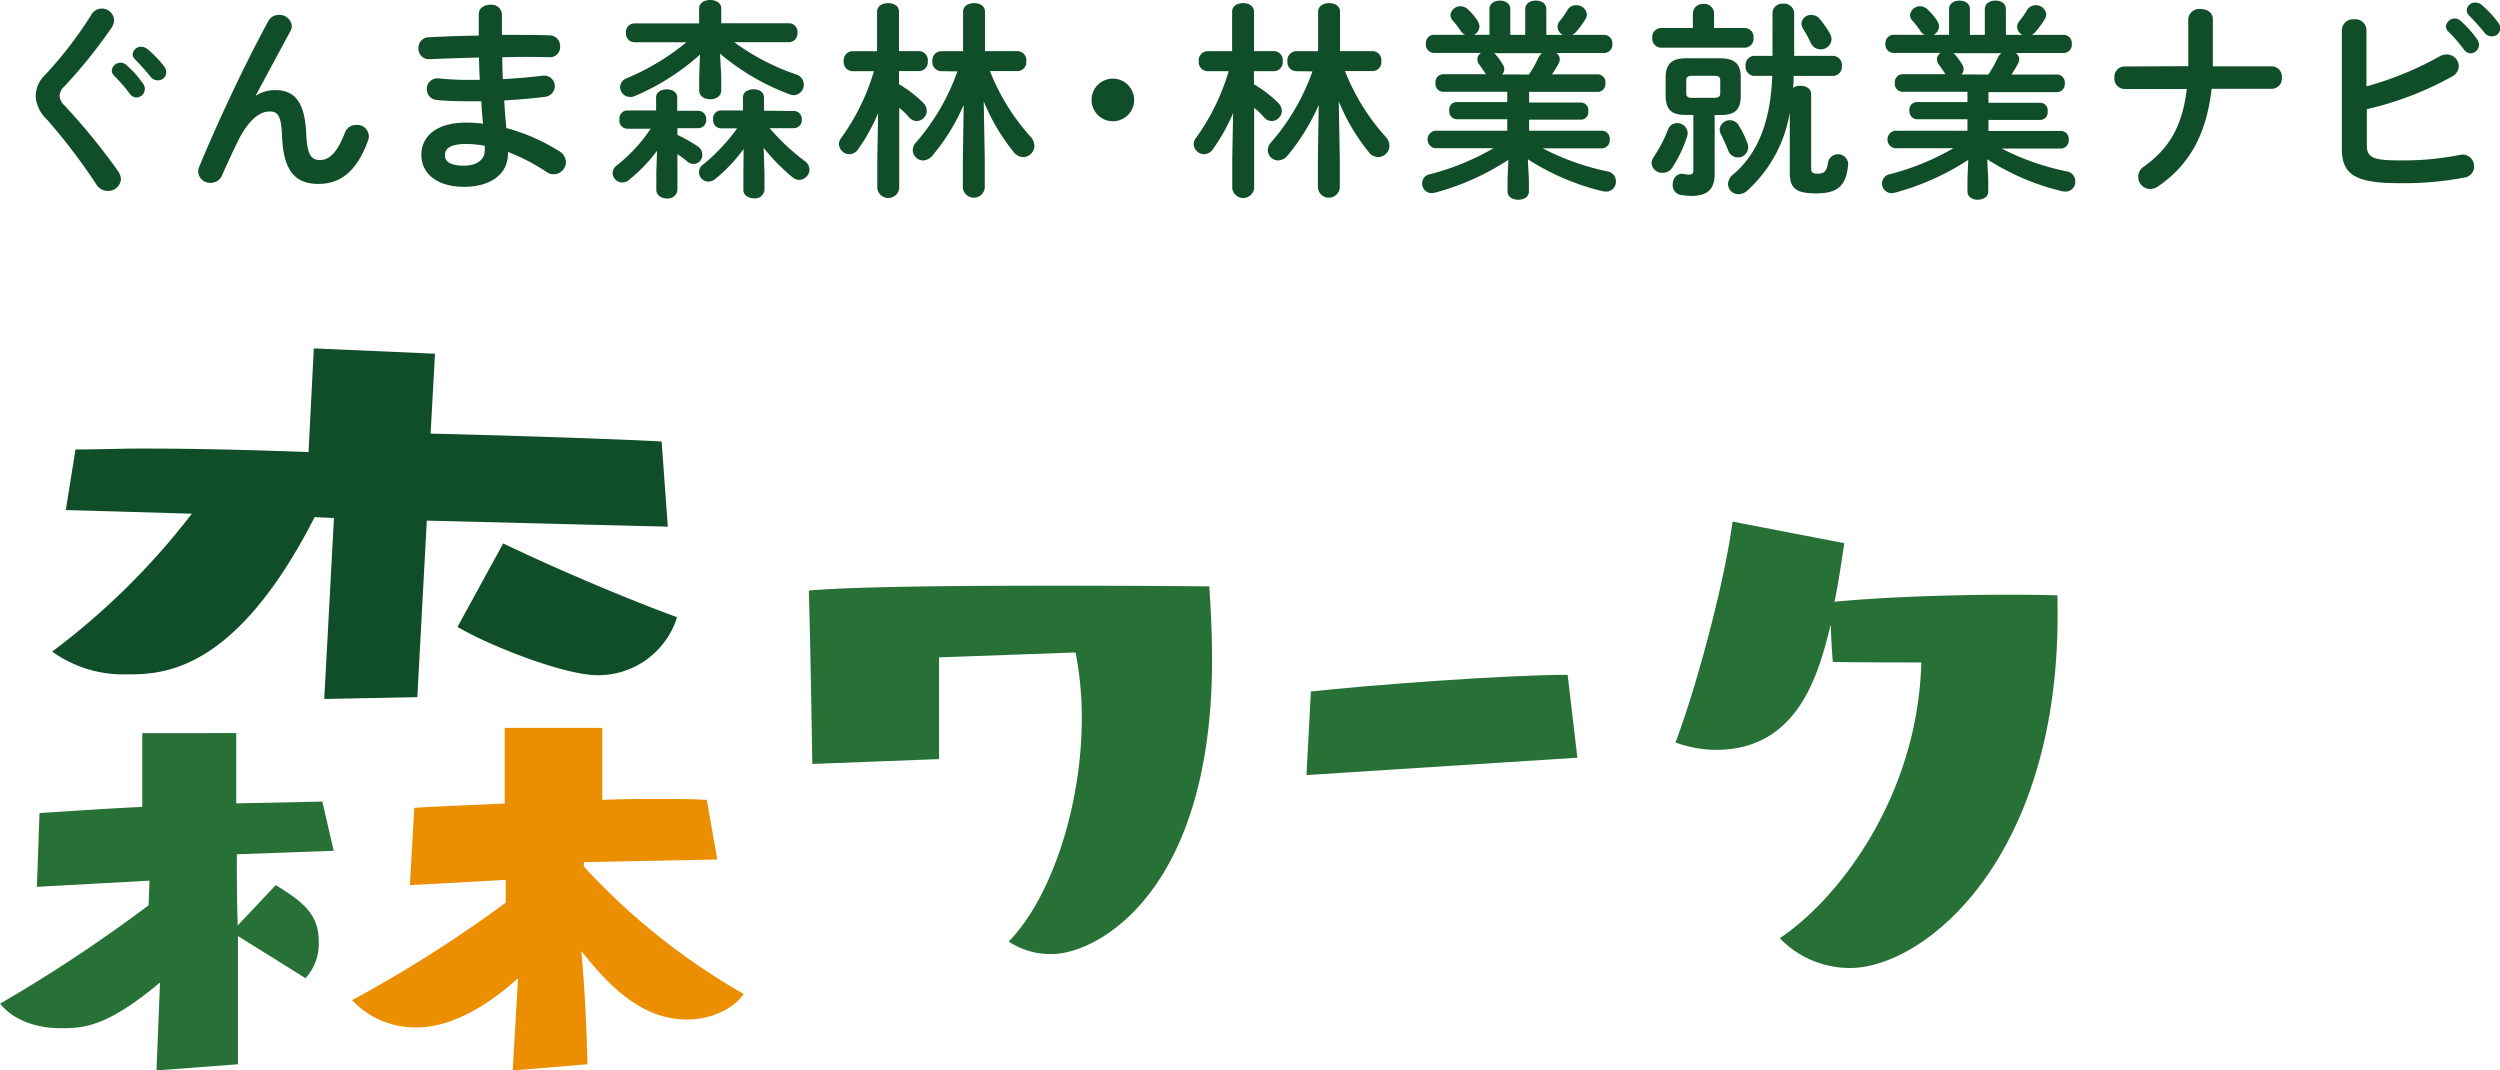
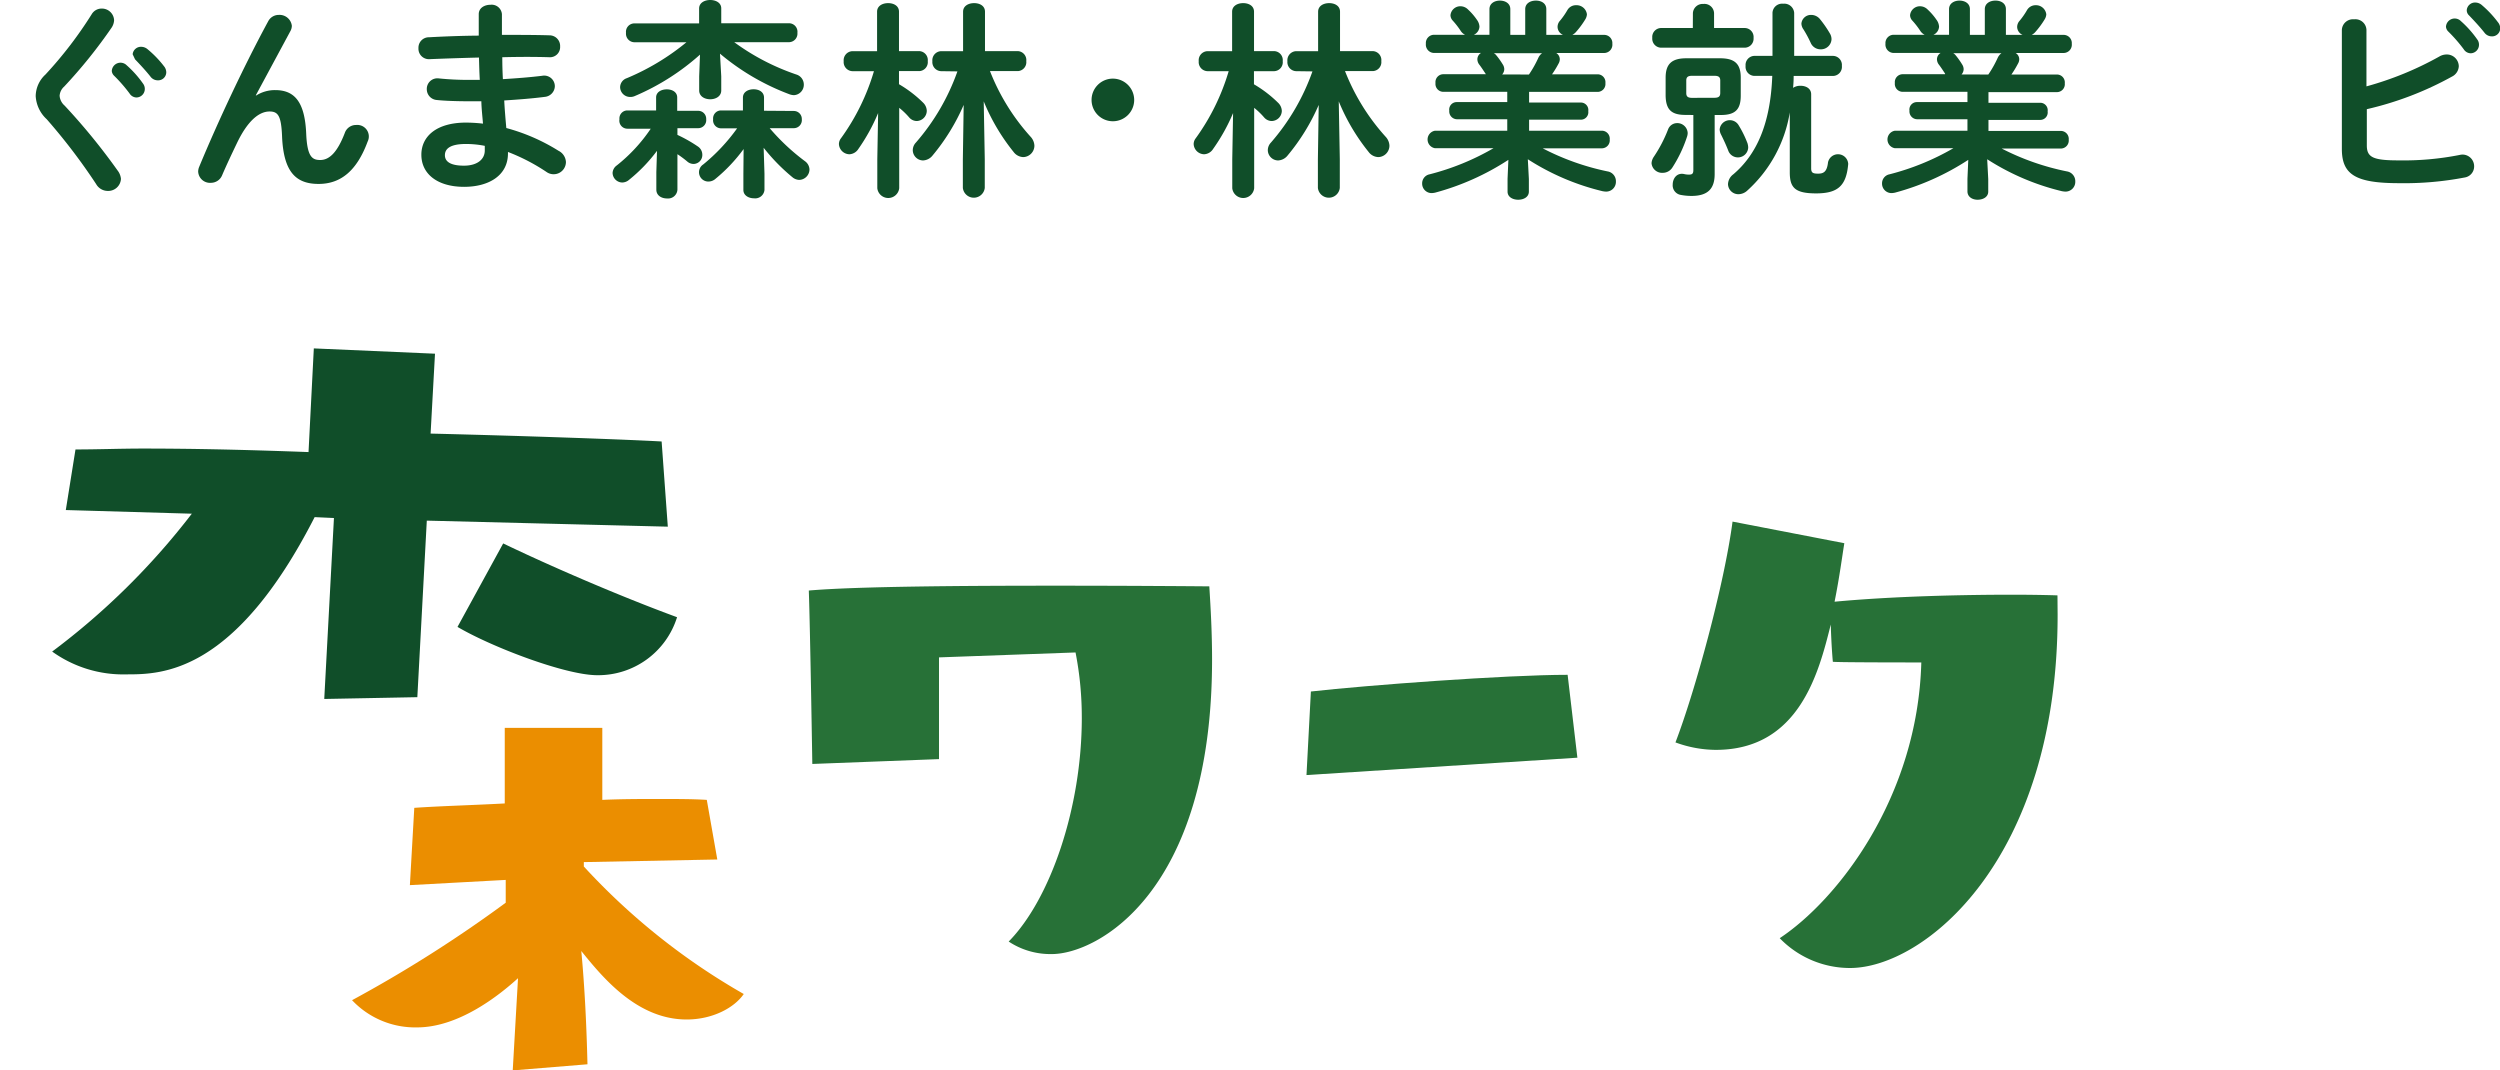
<svg xmlns="http://www.w3.org/2000/svg" id="main" viewBox="0 0 335.46 143.63">
  <defs>
    <style>.cls-1{fill:#104e29;}.cls-2{fill:#277137;}.cls-3{fill:#eb8e00;}</style>
  </defs>
  <title>logo_spnav</title>
-   <path class="cls-1" d="M13.63,1.15a1.64,1.64,0,0,1,1.68,1.57,2,2,0,0,1-.34,1,67.07,67.07,0,0,1-6.36,7.9A1.79,1.79,0,0,0,8,12.85a1.93,1.93,0,0,0,.67,1.32,84.62,84.62,0,0,1,7.11,8.71A2.15,2.15,0,0,1,16.23,24a1.71,1.71,0,0,1-1.76,1.62,1.8,1.8,0,0,1-1.57-.92A79.67,79.67,0,0,0,6.27,16a4.57,4.57,0,0,1-1.48-3.11A4,4,0,0,1,6.1,10,54.09,54.09,0,0,0,12.31,1.9,1.54,1.54,0,0,1,13.63,1.15ZM15,9.52a1.17,1.17,0,0,1,2-.76,14,14,0,0,1,2.18,2.44,1.17,1.17,0,0,1,.25.76,1.14,1.14,0,0,1-1.12,1.12,1.12,1.12,0,0,1-.92-.53,20.4,20.4,0,0,0-2.07-2.38A1,1,0,0,1,15,9.52ZM17.8,7.28a1.12,1.12,0,0,1,1.18-1,1.35,1.35,0,0,1,.84.34A14,14,0,0,1,22,8.88a1.3,1.3,0,0,1,.31.84,1.09,1.09,0,0,1-1.12,1.06,1.22,1.22,0,0,1-1-.5c-.64-.81-1.43-1.65-2.07-2.32A.93.93,0,0,1,17.8,7.28Z" />
+   <path class="cls-1" d="M13.63,1.15a1.64,1.64,0,0,1,1.68,1.57,2,2,0,0,1-.34,1,67.07,67.07,0,0,1-6.36,7.9A1.79,1.79,0,0,0,8,12.85a1.93,1.93,0,0,0,.67,1.32,84.62,84.62,0,0,1,7.11,8.71A2.15,2.15,0,0,1,16.23,24a1.71,1.71,0,0,1-1.76,1.62,1.8,1.8,0,0,1-1.57-.92A79.67,79.67,0,0,0,6.27,16a4.57,4.57,0,0,1-1.48-3.11A4,4,0,0,1,6.1,10,54.09,54.09,0,0,0,12.31,1.9,1.54,1.54,0,0,1,13.63,1.15ZM15,9.52a1.17,1.17,0,0,1,2-.76,14,14,0,0,1,2.18,2.44,1.17,1.17,0,0,1,.25.76,1.14,1.14,0,0,1-1.12,1.12,1.12,1.12,0,0,1-.92-.53,20.4,20.4,0,0,0-2.07-2.38A1,1,0,0,1,15,9.52ZM17.8,7.28a1.12,1.12,0,0,1,1.18-1,1.35,1.35,0,0,1,.84.34A14,14,0,0,1,22,8.88a1.3,1.3,0,0,1,.31.84,1.09,1.09,0,0,1-1.12,1.06,1.22,1.22,0,0,1-1-.5c-.64-.81-1.43-1.65-2.07-2.32Z" />
  <path class="cls-1" d="M34.37,12.82a4.7,4.7,0,0,1,2.55-.73c2.58,0,4,1.54,4.17,5.91.14,3.05.81,3.47,1.88,3.47,1.26,0,2.32-1.09,3.3-3.64a1.59,1.59,0,0,1,1.51-1.06A1.55,1.55,0,0,1,49.33,19c-1.43,3.86-3.56,5.68-6.58,5.68s-4.7-1.57-4.9-6.36c-.11-2.77-.53-3.36-1.68-3.36-1.48,0-3,1.37-4.37,4.23-.62,1.29-1.43,3-2,4.34a1.62,1.62,0,0,1-1.48,1A1.59,1.59,0,0,1,26.59,23a1.77,1.77,0,0,1,.14-.62c2.46-5.94,6-13.52,9.24-19.49A1.59,1.59,0,0,1,37.4,2a1.66,1.66,0,0,1,1.76,1.46,1.49,1.49,0,0,1-.17.67L34.32,12.8Z" />
  <path class="cls-1" d="M67.35,3.39V4.68c2.24,0,4.45,0,6.38.06a1.43,1.43,0,0,1,1.43,1.51,1.36,1.36,0,0,1-1.43,1.43c-1.88-.06-4.06-.06-6.33,0q0,1.47.08,2.94c1.85-.11,3.64-.25,5.26-.45a1.43,1.43,0,0,1,1.71,1.43A1.48,1.48,0,0,1,73.09,13c-1.71.22-3.56.36-5.43.48.06,1.23.17,2.46.28,3.7a25.76,25.76,0,0,1,7,3.05,1.79,1.79,0,0,1,1,1.51,1.65,1.65,0,0,1-2.6,1.34,26.14,26.14,0,0,0-5.18-2.69v.2c0,3-2.63,4.48-5.88,4.48-3.56,0-5.74-1.71-5.74-4.31,0-2.44,2-4.31,6-4.31a21,21,0,0,1,2.27.14c-.08-1-.2-2-.22-3H63c-1.68,0-3.39-.06-4.37-.17A1.45,1.45,0,0,1,57.27,12a1.42,1.42,0,0,1,1.6-1.48,38.68,38.68,0,0,0,4,.2h1.51c-.06-1-.08-2-.11-3-2.38.06-4.7.14-6.66.22a1.4,1.4,0,0,1-1.46-1.48A1.4,1.4,0,0,1,57.58,5c2-.11,4.28-.2,6.66-.22V1.9c0-.84.78-1.26,1.57-1.26A1.38,1.38,0,0,1,67.35,1.9Zm-2.3,16.8v-.62a13,13,0,0,0-2.52-.25c-2.18,0-2.83.67-2.83,1.51s.73,1.4,2.55,1.4S65.05,21.36,65.05,20.19Z" />
  <path class="cls-1" d="M88.16,20.24a21.39,21.39,0,0,1-3.75,3.89,1.44,1.44,0,0,1-.92.36,1.32,1.32,0,0,1-1.29-1.29,1.31,1.31,0,0,1,.56-1,21.83,21.83,0,0,0,4.56-4.93H84.18A1.08,1.08,0,0,1,83.12,16a1.07,1.07,0,0,1,1-1.18h3.92V13.08c0-.73.7-1.09,1.43-1.09s1.4.36,1.4,1.09v1.79h2.8A1.07,1.07,0,0,1,94.76,16a1.08,1.08,0,0,1-1.06,1.2H90.9v.9a19.14,19.14,0,0,1,2.72,1.54,1.33,1.33,0,0,1,.62,1.12A1.2,1.2,0,0,1,93.08,22a1.3,1.3,0,0,1-.84-.31,14,14,0,0,0-1.34-1v4.76a1.26,1.26,0,0,1-1.4,1.18c-.73,0-1.43-.39-1.43-1.18V23.1Zm8.62-10v1.9c0,.78-.73,1.18-1.48,1.18s-1.48-.39-1.48-1.18v-1.9l.11-2.91a31.69,31.69,0,0,1-8.71,5.54,1.45,1.45,0,0,1-.67.14,1.34,1.34,0,0,1-1.34-1.32,1.3,1.3,0,0,1,.9-1.2,31.9,31.9,0,0,0,8-4.82h-7A1.15,1.15,0,0,1,84,4.4,1.13,1.13,0,0,1,85.1,3.14h8.71v-2C93.81.36,94.57,0,95.3,0s1.48.36,1.48,1.12v2h9.1A1.14,1.14,0,0,1,107,4.4a1.15,1.15,0,0,1-1.09,1.26H98.52A30.82,30.82,0,0,0,106.86,10a1.41,1.41,0,0,1,1,1.34,1.4,1.4,0,0,1-1.34,1.43,2,2,0,0,1-.56-.11A31.72,31.72,0,0,1,96.61,7.2Zm9.74,4.65A1.07,1.07,0,0,1,107.59,16a1.08,1.08,0,0,1-1.06,1.2h-3.25A28.74,28.74,0,0,0,108,21.62a1.44,1.44,0,0,1,.62,1.12,1.42,1.42,0,0,1-1.37,1.4,1.5,1.5,0,0,1-.92-.36,25.69,25.69,0,0,1-3.86-3.95l.11,3.5v2.16a1.25,1.25,0,0,1-1.4,1.12c-.73,0-1.43-.39-1.43-1.12V23.32L99.78,20A21.71,21.71,0,0,1,96,24a1.43,1.43,0,0,1-.9.36,1.25,1.25,0,0,1-.73-2.3,25,25,0,0,0,4.54-4.84H96.75A1.08,1.08,0,0,1,95.69,16a1.07,1.07,0,0,1,1-1.18h3V13.1c0-.76.7-1.12,1.43-1.12s1.4.36,1.4,1.12v1.76Z" />
  <path class="cls-1" d="M114.36,9.55a1.22,1.22,0,0,1-1.15-1.34,1.22,1.22,0,0,1,1.12-1.34h3.36V1.57c0-.78.73-1.15,1.48-1.15s1.46.36,1.46,1.15V6.86h2.74a1.2,1.2,0,0,1,1.12,1.34,1.2,1.2,0,0,1-1.12,1.34h-2.74v1.76a16.24,16.24,0,0,1,3.25,2.49,1.58,1.58,0,0,1,.48,1.09A1.39,1.39,0,0,1,123,16.24a1.36,1.36,0,0,1-1-.48,9.93,9.93,0,0,0-1.34-1.29V25.26a1.48,1.48,0,0,1-2.94,0V21.36l.11-6.19A25.12,25.12,0,0,1,115.17,20a1.5,1.5,0,0,1-1.2.7,1.44,1.44,0,0,1-1.4-1.37,1.28,1.28,0,0,1,.28-.78,29.58,29.58,0,0,0,4.42-9Zm11.9,0a1.22,1.22,0,0,1-1.15-1.34,1.22,1.22,0,0,1,1.12-1.34h3V1.57c0-.78.73-1.15,1.48-1.15s1.46.36,1.46,1.15V6.86h4.42a1.2,1.2,0,0,1,1.12,1.34,1.2,1.2,0,0,1-1.12,1.34h-3.75a28.74,28.74,0,0,0,5.46,8.82,1.87,1.87,0,0,1,.5,1.18,1.54,1.54,0,0,1-1.48,1.54,1.69,1.69,0,0,1-1.32-.7,27.17,27.17,0,0,1-4-6.78l.14,7.76v3.86a1.48,1.48,0,0,1-2.94,0V21.36l.11-7.28a27.85,27.85,0,0,1-4.17,6.78,1.73,1.73,0,0,1-1.29.67,1.4,1.4,0,0,1-1.37-1.4,1.5,1.5,0,0,1,.42-1,29.51,29.51,0,0,0,5.57-9.55Z" />
  <path class="cls-1" d="M152.19,13.41a2.86,2.86,0,1,1-2.86-2.86A2.87,2.87,0,0,1,152.19,13.41Z" />
  <path class="cls-1" d="M162,9.55a1.22,1.22,0,0,1-1.15-1.34,1.22,1.22,0,0,1,1.12-1.34h3.36V1.57c0-.78.73-1.15,1.48-1.15s1.46.36,1.46,1.15V6.86H171a1.2,1.2,0,0,1,1.12,1.34A1.2,1.2,0,0,1,171,9.55h-2.74v1.76a16.24,16.24,0,0,1,3.25,2.49A1.58,1.58,0,0,1,172,14.9a1.39,1.39,0,0,1-1.37,1.34,1.36,1.36,0,0,1-1-.48,9.93,9.93,0,0,0-1.34-1.29V25.26a1.48,1.48,0,0,1-2.94,0V21.36l.11-6.19A25.12,25.12,0,0,1,162.77,20a1.5,1.5,0,0,1-1.2.7,1.44,1.44,0,0,1-1.4-1.37,1.28,1.28,0,0,1,.28-.78,29.58,29.58,0,0,0,4.42-9Zm11.9,0a1.22,1.22,0,0,1-1.15-1.34,1.22,1.22,0,0,1,1.12-1.34h3V1.57c0-.78.73-1.15,1.48-1.15s1.46.36,1.46,1.15V6.86h4.42a1.2,1.2,0,0,1,1.12,1.34,1.2,1.2,0,0,1-1.12,1.34h-3.75a28.74,28.74,0,0,0,5.46,8.82,1.87,1.87,0,0,1,.5,1.18,1.54,1.54,0,0,1-1.48,1.54,1.69,1.69,0,0,1-1.32-.7,27.17,27.17,0,0,1-4-6.78l.14,7.76v3.86a1.48,1.48,0,0,1-2.94,0V21.36l.11-7.28a27.85,27.85,0,0,1-4.17,6.78,1.73,1.73,0,0,1-1.29.67,1.4,1.4,0,0,1-1.37-1.4,1.5,1.5,0,0,1,.42-1,29.51,29.51,0,0,0,5.57-9.55Z" />
  <path class="cls-1" d="M193.62,12.32a1.06,1.06,0,0,1-1-1.18,1.06,1.06,0,0,1,1-1.18h5.77l-.06-.08c-.28-.42-.53-.81-.81-1.18a1.19,1.19,0,0,1-.28-.73,1,1,0,0,1,.5-.87h-6.41a1.12,1.12,0,0,1-1-1.23,1.11,1.11,0,0,1,1-1.2h4.26a1.5,1.5,0,0,1-.59-.53,10.9,10.9,0,0,0-1.06-1.37,1.09,1.09,0,0,1-.31-.73A1.33,1.33,0,0,1,196,.84a1.45,1.45,0,0,1,1,.45,8,8,0,0,1,1.18,1.37,1.7,1.7,0,0,1,.34.92,1.26,1.26,0,0,1-.76,1.09h2.1V1.23c0-.78.7-1.15,1.4-1.15s1.4.36,1.4,1.15V4.68h2V1.23c0-.78.7-1.15,1.43-1.15s1.4.36,1.4,1.15V4.68h2.24A1.19,1.19,0,0,1,209,3.61a1.23,1.23,0,0,1,.31-.81,9.87,9.87,0,0,0,1-1.43A1.32,1.32,0,0,1,211.51.7a1.39,1.39,0,0,1,1.43,1.23,1.46,1.46,0,0,1-.22.67,11.63,11.63,0,0,1-1.29,1.74,1.7,1.7,0,0,1-.45.34h4.31a1.1,1.1,0,0,1,1.06,1.2,1.11,1.11,0,0,1-1.06,1.23h-6.47a1,1,0,0,1,.48.84,1.17,1.17,0,0,1-.17.59,13.81,13.81,0,0,1-.87,1.43h6.16a1.06,1.06,0,0,1,1,1.18,1.06,1.06,0,0,1-1,1.18h-9.24v1.43h6.94a1,1,0,0,1,1,1.15,1,1,0,0,1-1,1.15h-6.94v1.48H215a1.07,1.07,0,0,1,1,1.18,1.07,1.07,0,0,1-1,1.18h-8A33.49,33.49,0,0,0,215.71,23a1.33,1.33,0,0,1,1.12,1.34,1.31,1.31,0,0,1-1.34,1.37,3.12,3.12,0,0,1-.48-.06,32.6,32.6,0,0,1-10-4.28l.14,2.66v1.68c0,.73-.7,1.09-1.43,1.09s-1.43-.36-1.43-1.09V24l.11-2.55a34.14,34.14,0,0,1-9.83,4.4,2.79,2.79,0,0,1-.45.06,1.27,1.27,0,0,1-1.29-1.29,1.23,1.23,0,0,1,1-1.23,33.59,33.59,0,0,0,8.57-3.5h-7.84a1.19,1.19,0,0,1,0-2.35h9.69V16h-6.78a1.05,1.05,0,0,1-1-1.15,1,1,0,0,1,1-1.15h6.78V12.32ZM205.16,10a14.75,14.75,0,0,0,1.26-2.24,1.62,1.62,0,0,1,.5-.62h-6.47a1.1,1.1,0,0,1,.28.22,10.66,10.66,0,0,1,.92,1.29,1.22,1.22,0,0,1,.2.64,1.11,1.11,0,0,1-.28.7Z" />
  <path class="cls-1" d="M225,16.52a1.4,1.4,0,0,1,1.46,1.32,1.56,1.56,0,0,1-.08.48,17.74,17.74,0,0,1-2,4.2,1.52,1.52,0,0,1-1.26.67,1.42,1.42,0,0,1-1.51-1.29,1.72,1.72,0,0,1,.31-.87,18.5,18.5,0,0,0,1.9-3.64A1.3,1.3,0,0,1,225,16.52Zm2.16-14.76A1.31,1.31,0,0,1,228.57.53,1.29,1.29,0,0,1,230,1.76v2h4.12a1.2,1.2,0,0,1,1.18,1.32,1.21,1.21,0,0,1-1.18,1.32H222.89a1.21,1.21,0,0,1-1.18-1.32,1.2,1.2,0,0,1,1.18-1.32h4.26Zm-1,13.66c-1.88,0-2.63-.7-2.66-2.6V10.42c0-1.82.81-2.6,2.77-2.6h4.54c2,0,2.77.78,2.77,2.6v2.41c0,1.82-.7,2.6-2.66,2.6h-.84v7.92c0,1.93-.87,2.94-3.11,2.94a7.56,7.56,0,0,1-1.46-.14,1.3,1.3,0,0,1-1.06-1.37c0-.81.53-1.62,1.51-1.43a2.76,2.76,0,0,0,.67.08c.45,0,.59-.14.59-.62V15.43Zm3.89-2.3c.59,0,.78-.2.78-.64V10.81c0-.45-.2-.64-.78-.64h-3c-.59,0-.78.2-.78.64v1.68c0,.45.2.64.78.64Zm4.45,6.16a1.91,1.91,0,0,1,.08.53,1.38,1.38,0,0,1-2.69.36c-.28-.7-.5-1.2-1-2.21a1.63,1.63,0,0,1-.14-.59,1.37,1.37,0,0,1,2.55-.56A14.13,14.13,0,0,1,234.51,19.29Zm5.66-4.2a18,18,0,0,1-5.71,10.5,1.77,1.77,0,0,1-1.18.48,1.39,1.39,0,0,1-1.4-1.34,1.73,1.73,0,0,1,.7-1.32c3.11-2.63,5-6.75,5.24-13.22h-2.46a1.22,1.22,0,0,1-1.12-1.34,1.22,1.22,0,0,1,1.12-1.34h2.49V1.71A1.29,1.29,0,0,1,239.27.5a1.33,1.33,0,0,1,1.48,1.23V7.5H246a1.22,1.22,0,0,1,1.15,1.34A1.22,1.22,0,0,1,246,10.19h-5.32a15.33,15.33,0,0,1-.08,1.6,1.74,1.74,0,0,1,1-.28c.73,0,1.43.36,1.43,1.15v9.91c0,.59.2.73.92.73s1.2-.22,1.34-1.51A1.37,1.37,0,0,1,248,22c-.25,3-1.46,3.95-4.31,3.95s-3.53-.78-3.53-2.83Zm5.4-10.56a1.52,1.52,0,0,1,.2.76,1.42,1.42,0,0,1-1.46,1.34A1.44,1.44,0,0,1,243,5.82,16,16,0,0,0,242,3.95a1.41,1.41,0,0,1-.28-.78A1.28,1.28,0,0,1,243,2a1.53,1.53,0,0,1,1.23.59A14.85,14.85,0,0,1,245.57,4.54Z" />
  <path class="cls-1" d="M255.26,12.32a1.06,1.06,0,0,1-1-1.18,1.06,1.06,0,0,1,1-1.18H261L261,9.88c-.28-.42-.53-.81-.81-1.18a1.2,1.2,0,0,1-.28-.73,1,1,0,0,1,.5-.87H254a1.12,1.12,0,0,1-1-1.23,1.11,1.11,0,0,1,1-1.2h4.26a1.5,1.5,0,0,1-.59-.53,10.9,10.9,0,0,0-1.06-1.37,1.09,1.09,0,0,1-.31-.73,1.33,1.33,0,0,1,1.37-1.2,1.45,1.45,0,0,1,1,.45,8,8,0,0,1,1.18,1.37,1.7,1.7,0,0,1,.34.92,1.26,1.26,0,0,1-.76,1.09h2.1V1.23c0-.78.7-1.15,1.4-1.15s1.4.36,1.4,1.15V4.68h2V1.23c0-.78.7-1.15,1.43-1.15s1.4.36,1.4,1.15V4.68h2.24a1.19,1.19,0,0,1-.73-1.06,1.24,1.24,0,0,1,.31-.81,9.87,9.87,0,0,0,1-1.43A1.32,1.32,0,0,1,273.15.7a1.39,1.39,0,0,1,1.43,1.23,1.46,1.46,0,0,1-.22.67,11.63,11.63,0,0,1-1.29,1.74,1.7,1.7,0,0,1-.45.34h4.31A1.1,1.1,0,0,1,278,5.88a1.11,1.11,0,0,1-1.06,1.23h-6.47a1,1,0,0,1,.48.84,1.17,1.17,0,0,1-.17.59A13.81,13.81,0,0,1,269.9,10h6.16a1.06,1.06,0,0,1,1,1.18,1.06,1.06,0,0,1-1,1.18h-9.24v1.43h6.94a1,1,0,0,1,1,1.15,1,1,0,0,1-1,1.15h-6.94v1.48h9.77a1.07,1.07,0,0,1,1,1.18,1.07,1.07,0,0,1-1,1.18h-8A33.49,33.49,0,0,0,277.35,23a1.33,1.33,0,0,1,1.12,1.34,1.31,1.31,0,0,1-1.34,1.37,3.12,3.12,0,0,1-.48-.06,32.6,32.6,0,0,1-10-4.28l.14,2.66v1.68c0,.73-.7,1.09-1.43,1.09S264,26.4,264,25.68V24l.11-2.55a34.14,34.14,0,0,1-9.83,4.4,2.79,2.79,0,0,1-.45.06,1.27,1.27,0,0,1-1.29-1.29,1.23,1.23,0,0,1,1-1.23,33.59,33.59,0,0,0,8.57-3.5h-7.84a1.19,1.19,0,0,1,0-2.35H264V16h-6.78a1.05,1.05,0,0,1-1-1.15,1,1,0,0,1,1-1.15H264V12.32ZM266.8,10a14.75,14.75,0,0,0,1.26-2.24,1.62,1.62,0,0,1,.5-.62h-6.47a1.1,1.1,0,0,1,.28.22,10.66,10.66,0,0,1,.92,1.29,1.22,1.22,0,0,1,.2.64,1.11,1.11,0,0,1-.28.7Z" />
-   <path class="cls-1" d="M293.63,8.88c0-.39,0-.81,0-1.23V2.58a1.48,1.48,0,0,1,1.65-1.37c.84,0,1.65.45,1.65,1.37V7.9c0,.34,0,.64,0,1h7.92a1.38,1.38,0,0,1,1.34,1.51,1.38,1.38,0,0,1-1.34,1.51h-8.09c-.7,6.24-3.08,10.28-7.17,13.08a1.87,1.87,0,0,1-1.06.36,1.63,1.63,0,0,1-.87-3c3.36-2.38,5.18-5.38,5.77-10.42h-8.37a1.38,1.38,0,0,1-1.34-1.51,1.38,1.38,0,0,1,1.34-1.51Z" />
  <path class="cls-1" d="M317.54,11.59a43.71,43.71,0,0,0,9.77-4,1.93,1.93,0,0,1,1-.28,1.61,1.61,0,0,1,1.62,1.57,1.63,1.63,0,0,1-.92,1.4,43.81,43.81,0,0,1-11.42,4.37v4.87c0,1.6.87,2,4.23,2A38.69,38.69,0,0,0,330,20.8a2.17,2.17,0,0,1,.42-.06,1.57,1.57,0,0,1,1.57,1.6,1.5,1.5,0,0,1-1.29,1.48,43.13,43.13,0,0,1-8.76.76c-5.82,0-7.7-1.12-7.7-4.59v-16a1.5,1.5,0,0,1,1.65-1.4,1.49,1.49,0,0,1,1.65,1.4Zm10.67-8a1.17,1.17,0,0,1,2-.76,14,14,0,0,1,2.18,2.44,1.17,1.17,0,0,1,.25.76,1.14,1.14,0,0,1-1.12,1.12,1.12,1.12,0,0,1-.92-.53,20.4,20.4,0,0,0-2.07-2.38A1,1,0,0,1,328.21,3.58ZM331,1.34a1.12,1.12,0,0,1,1.18-1,1.35,1.35,0,0,1,.84.34,14,14,0,0,1,2.16,2.3,1.3,1.3,0,0,1,.31.84,1.09,1.09,0,0,1-1.12,1.06,1.22,1.22,0,0,1-1-.5c-.64-.81-1.43-1.65-2.07-2.32A.93.93,0,0,1,331,1.34Z" />
-   <path class="cls-2" d="M21,143.63l.47-11.79c-7.19,6-10.25,6.13-13.32,6.13-3.42,0-6.48-1.18-8.13-3.3a201.22,201.22,0,0,0,19.92-13.2l.12-3.3L4.95,119l.35-9.9c3.89-.24,8.72-.59,13.79-.83v-9.9H31.7v9.43l11.55-.24,1.53,6.6-13,.47c0,2.71,0,6,.12,9.55L37,118.77c3.65,2.24,5.77,3.89,5.77,7.54A6.88,6.88,0,0,1,41,131.26l-9.07-5.66v17.21Z" />
  <path class="cls-1" d="M57.27,69.86,56,93.55l-12.49.24,1.3-24.28-2.59-.12c-10.72,21-20.51,21.1-25.22,21.1a16.34,16.34,0,0,1-10-3.06,96.23,96.23,0,0,0,18.74-18.5L8.83,68.44l1.3-8.13c3.06,0,6-.12,9-.12,6.13,0,12.73.12,22.27.47l.71-13.91,16.26.71-.59,10.72c14.26.35,27,.83,31,1.06l.83,11.43Z" />
  <path class="cls-3" d="M68.8,143.63l.71-12.37c-2.47,2.24-7.9,6.6-13.55,6.6a11.64,11.64,0,0,1-8.72-3.65,175.8,175.8,0,0,0,20.62-13.08v-3.06L55,118.77l.59-10.37c3.42-.24,7.66-.35,12.14-.59V97.67H80.82v9.66c2.71-.12,5.19-.12,7.54-.12s4.6,0,6.48.12l1.41,8-17.91.35v.59A89,89,0,0,0,99.8,133.38c-1.3,1.89-4.24,3.42-7.66,3.42-6.6,0-11.2-5.54-14.14-9.19.47,4.95.71,10.25.83,15.2Z" />
  <path class="cls-1" d="M67.52,72.92c6.13,2.95,15.44,7,23.33,9.9A11.08,11.08,0,0,1,80.13,90.6c-4.24,0-14.14-3.77-18.74-6.48Z" />
  <path class="cls-2" d="M126,88.21v13.65l-17,.65s-.28-17.76-.47-23.27c6.45-.56,20.93-.65,33.18-.65,11.22,0,20.56.09,20.56.09.19,3,.37,6.26.37,9.81,0,31.4-15.51,39.53-21.5,39.53a10.12,10.12,0,0,1-5.79-1.68c5.61-5.7,9.81-18,9.81-30a45.21,45.21,0,0,0-.84-8.79Z" />
  <path class="cls-2" d="M175.31,104l.59-11.21c7.46-.84,26.21-2.24,34.45-2.24l1.31,11.12Z" />
  <path class="cls-2" d="M276.1,82.51c0,33-18,47.38-27.85,47.38a13.11,13.11,0,0,1-9.44-4c7.76-5.14,18.51-18.88,19-37-12.06,0-11.87-.09-11.87-.09s-.19-1.87-.28-5c-1.59,6.36-4.2,16.82-15.42,16.82a15.91,15.91,0,0,1-5.42-1c2.62-6.82,6.54-21.12,7.66-29.63l15,2.9c-.28,1.68-.65,4.58-1.31,7.85,8-.75,17.57-.94,23.74-.94,3.74,0,6.17.09,6.17.09Z" />
</svg>